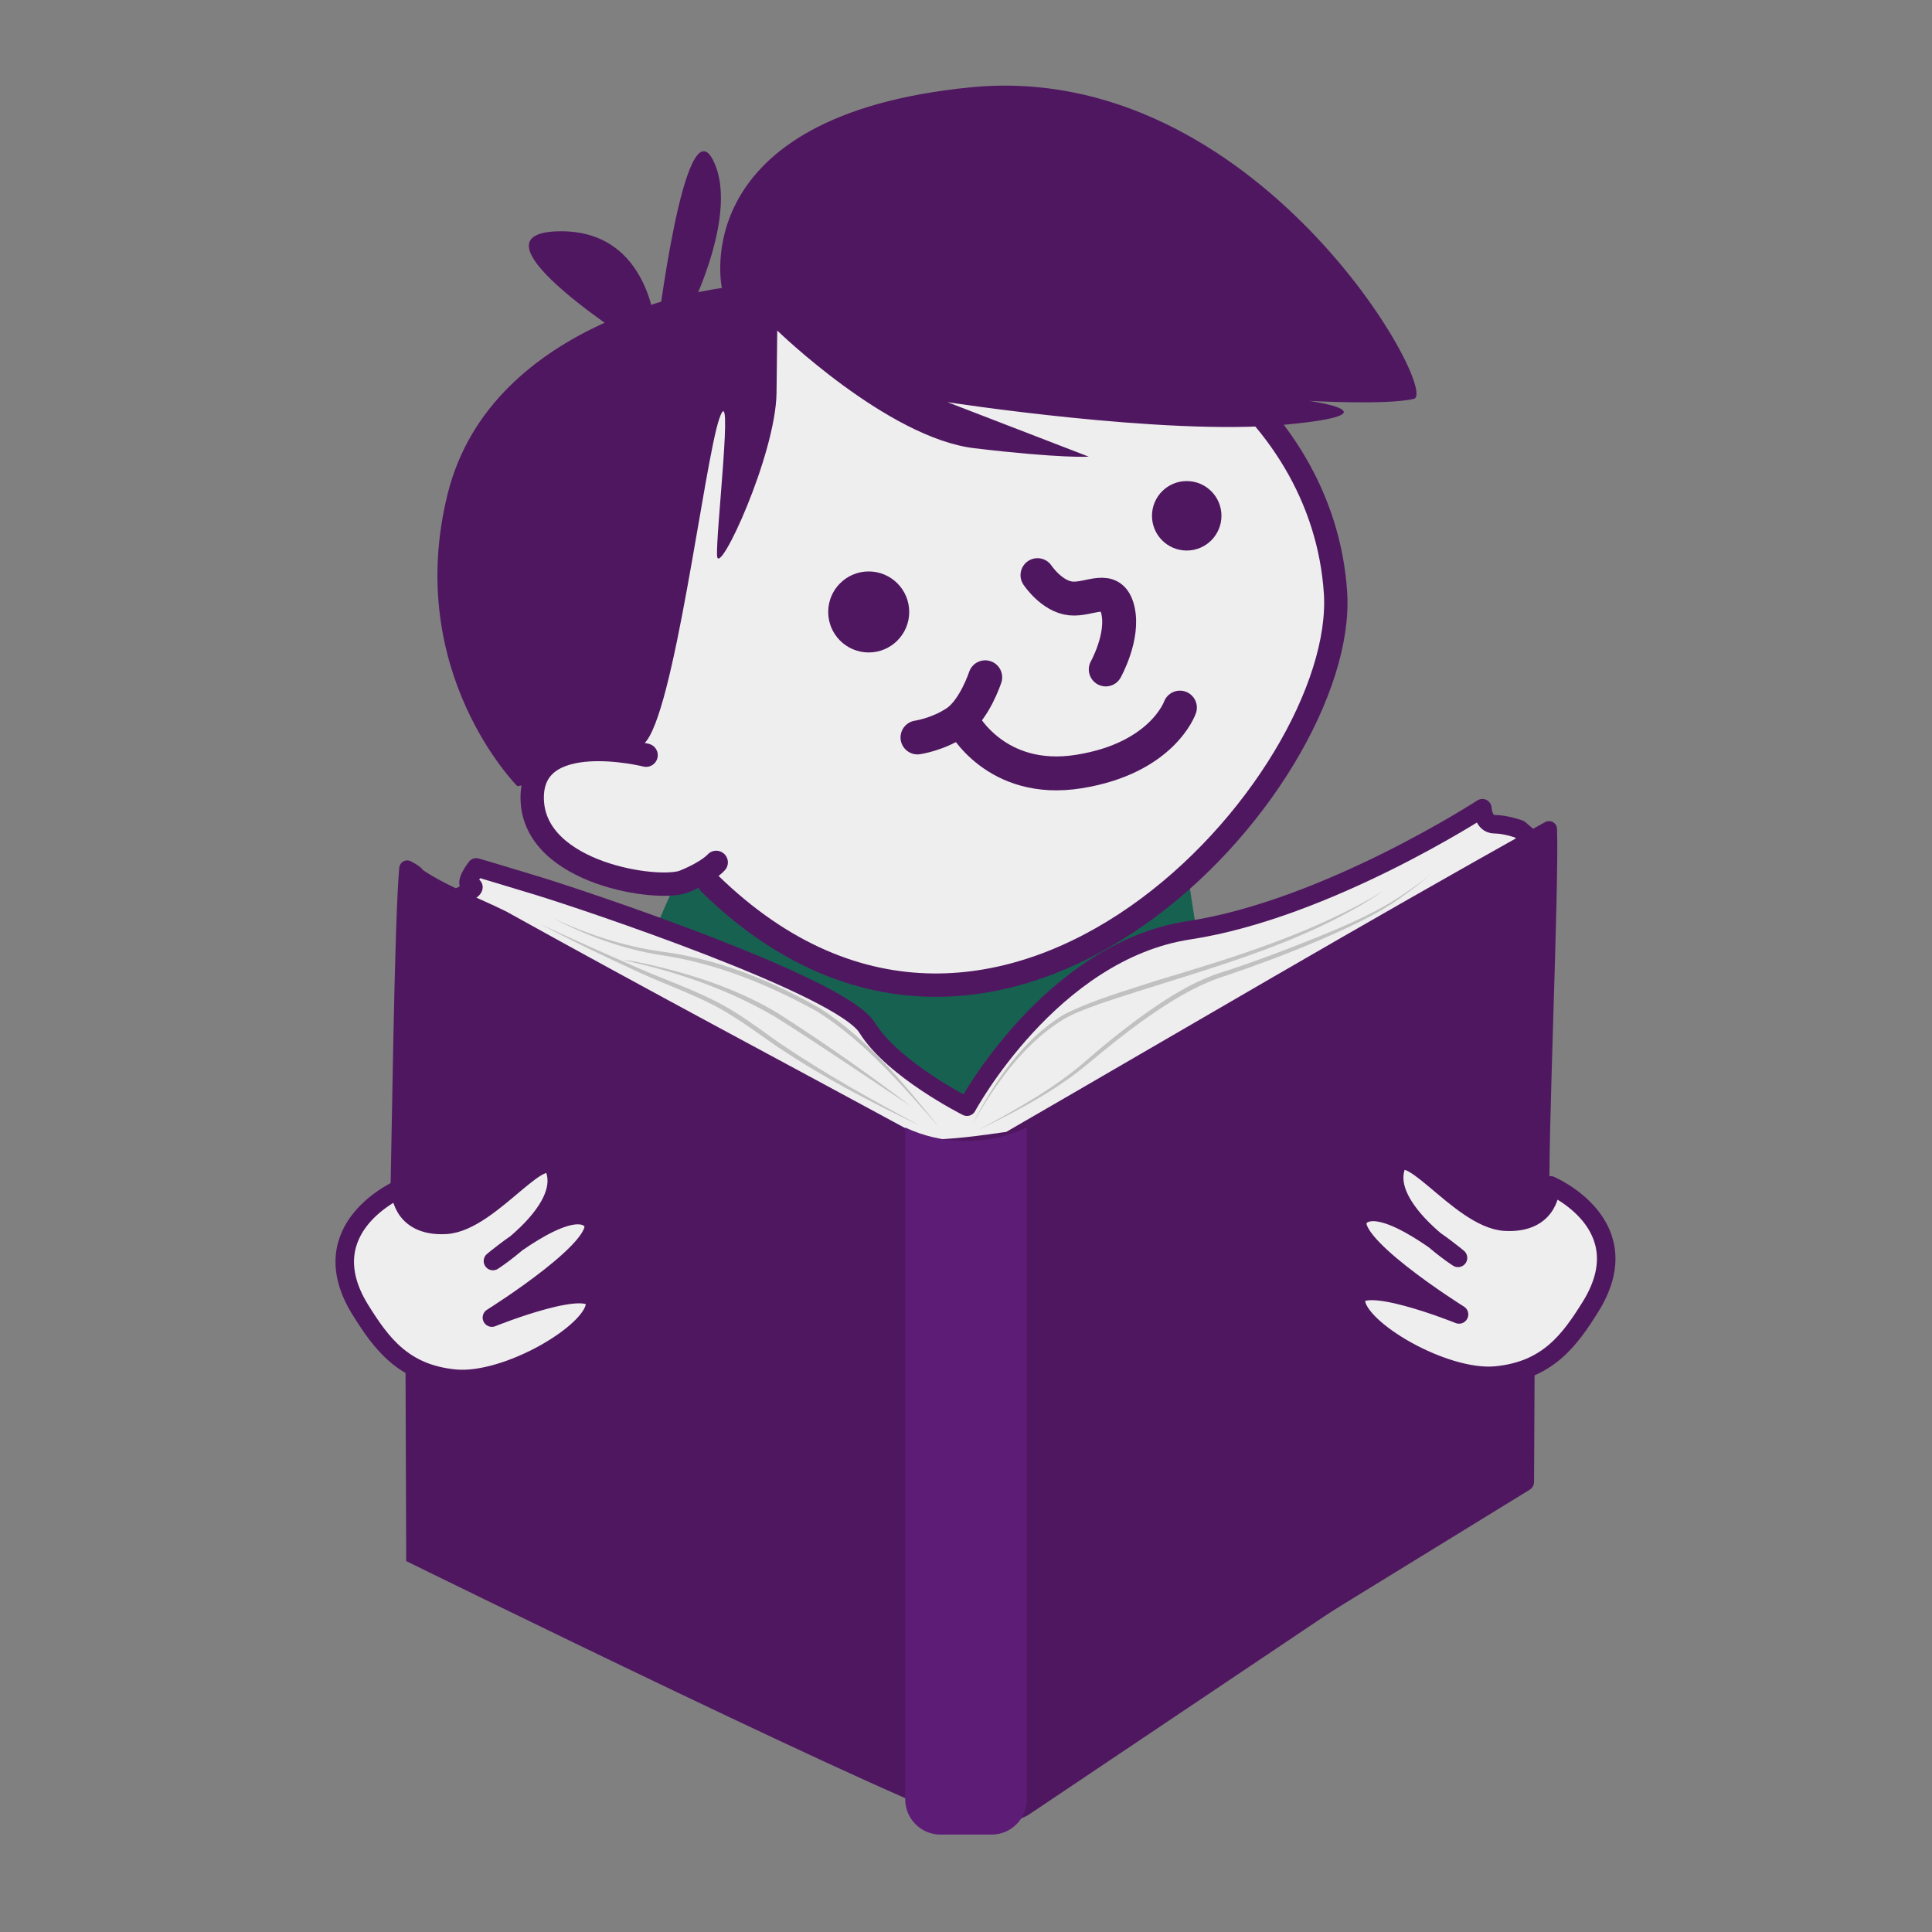
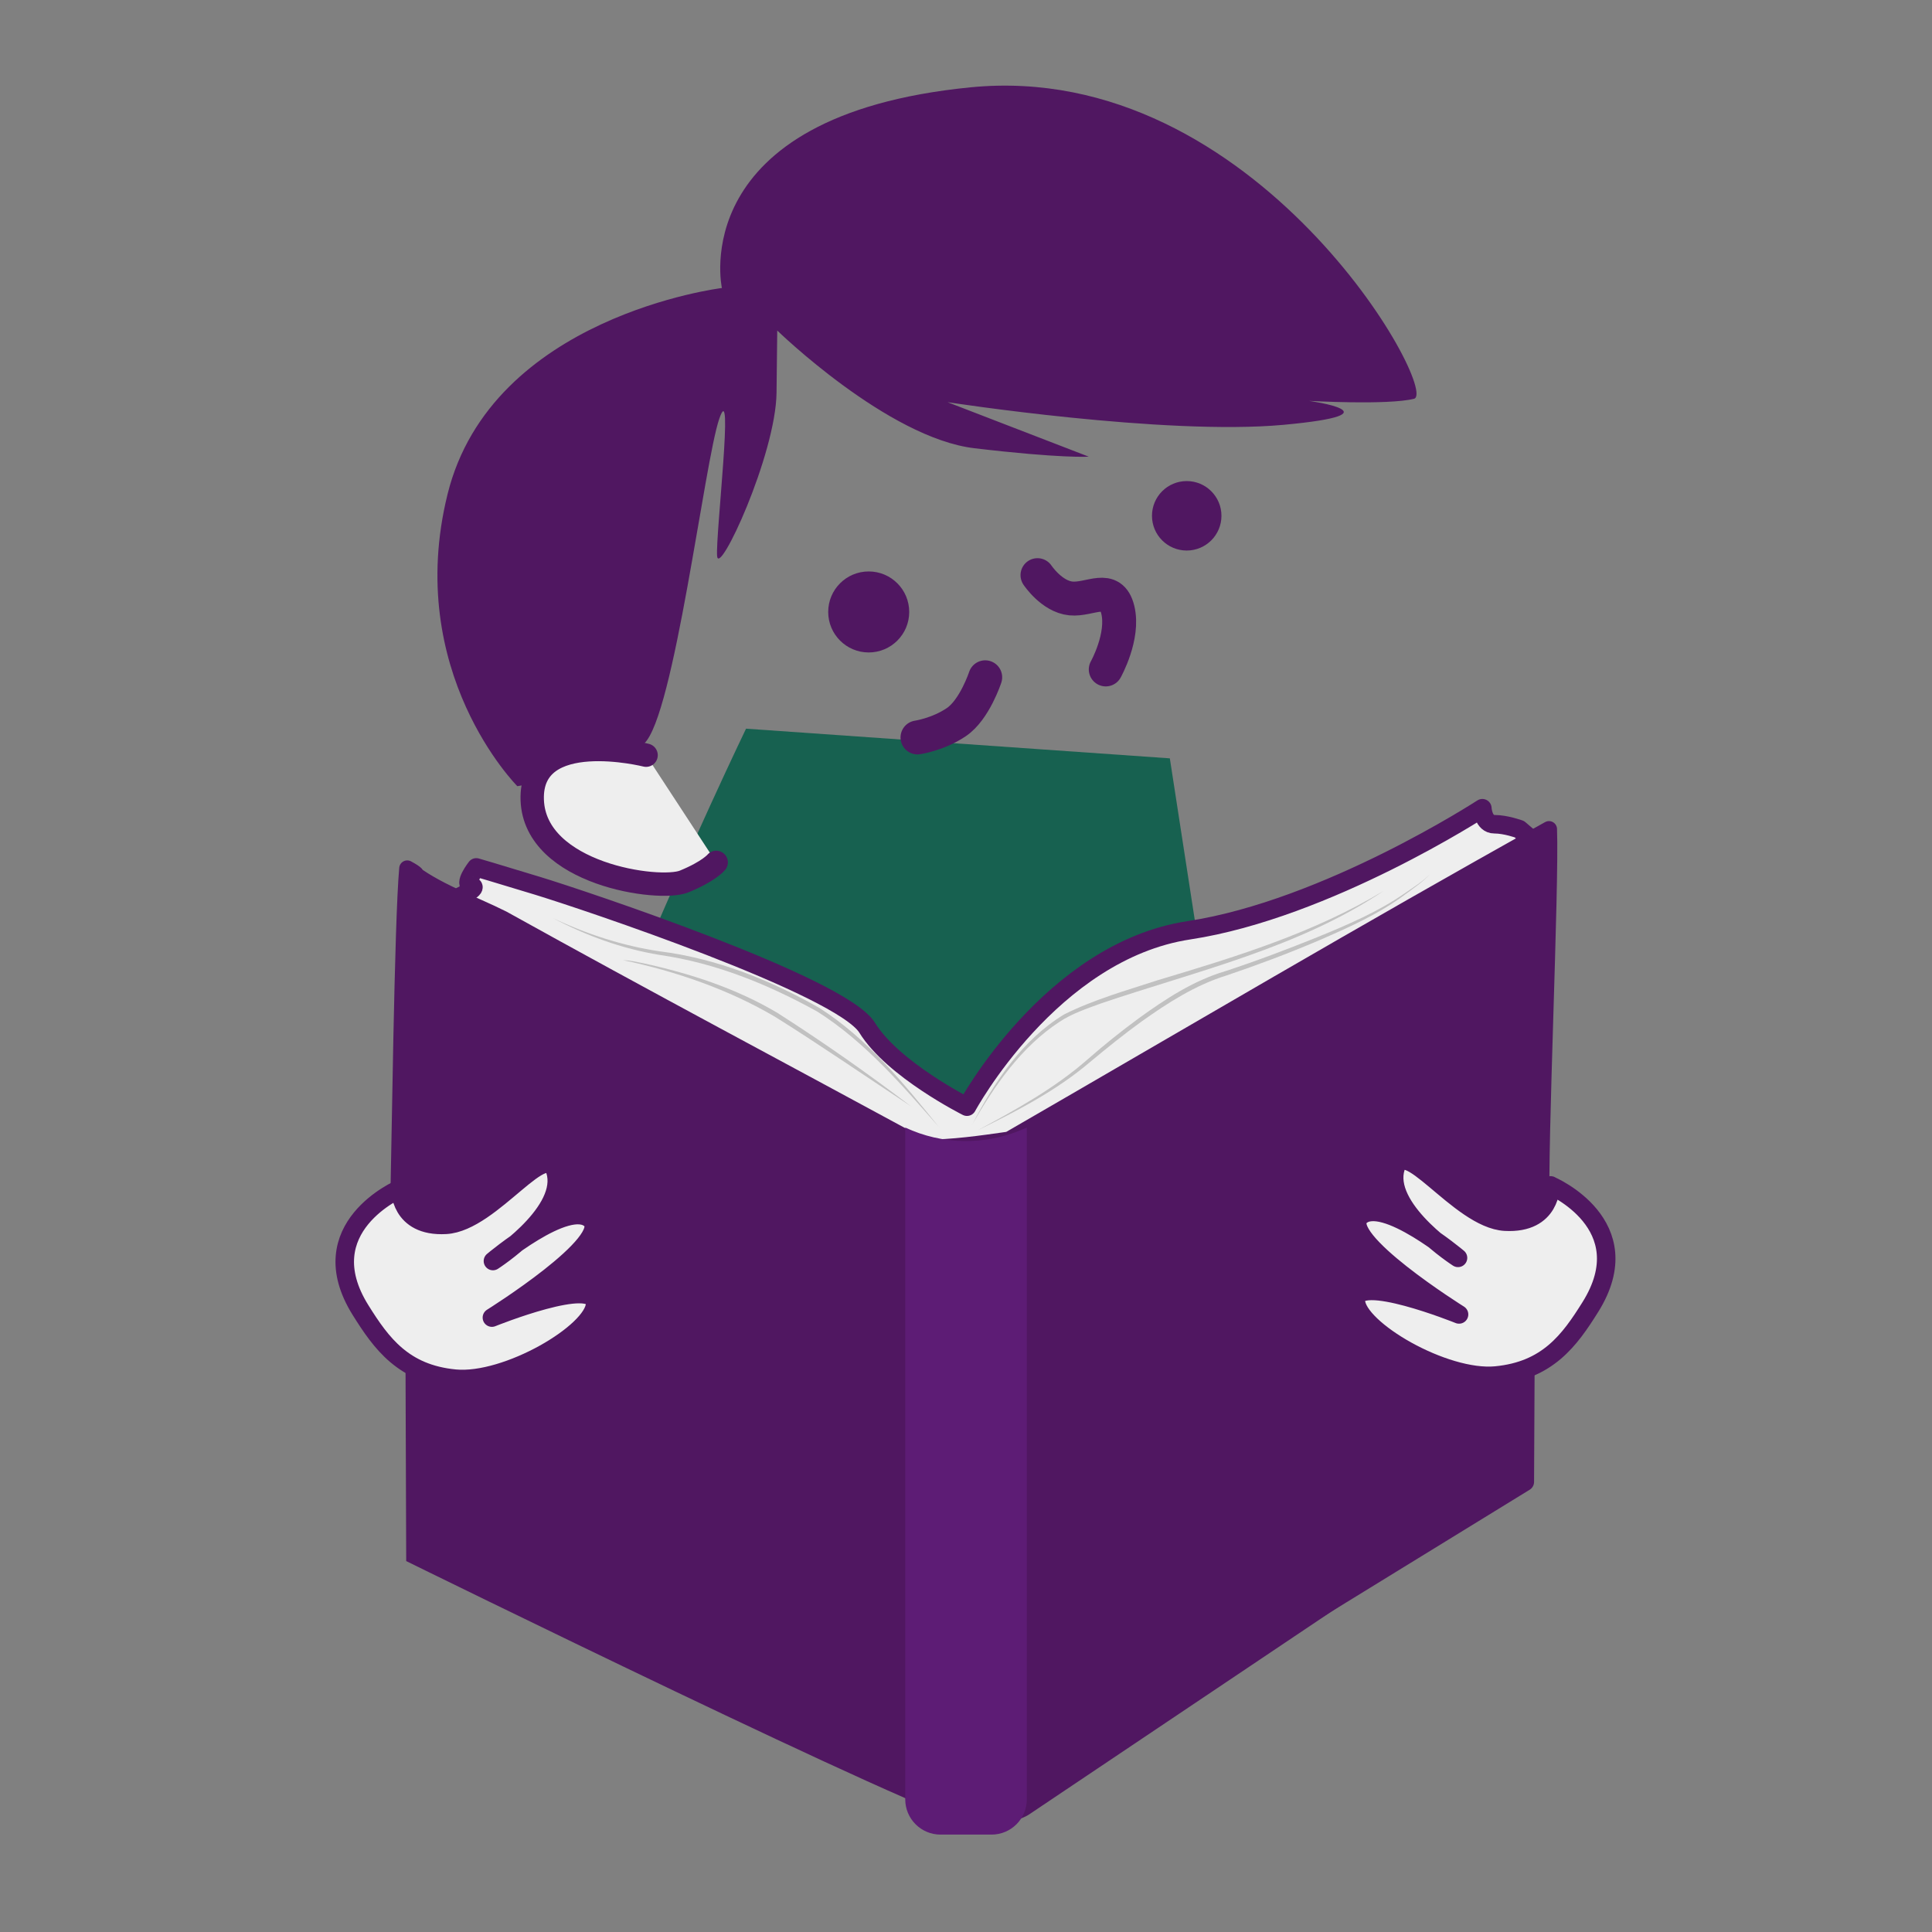
<svg xmlns="http://www.w3.org/2000/svg" id="Layer_2" data-name="Layer 2" viewBox="0 0 354.86 354.86">
  <rect x="0" y="0" width="354.86" height="354.86" fill="#808080" stroke="none" />
  <defs>
    <style> .cls-1 { fill: #501761; } .cls-2 { stroke-width: 6.23px; } .cls-2, .cls-3, .cls-4, .cls-5 { stroke: #501761; stroke-linecap: round; stroke-linejoin: round; } .cls-2, .cls-4, .cls-6 { fill: none; } .cls-3 { stroke-width: 4.29px; } .cls-3, .cls-5 { fill: #eee; } .cls-7 { fill: #176150; } .cls-4 { stroke-width: 2.95px; } .cls-5 { stroke-width: 3.4px; } .cls-8 { fill: #c1c1c1; } .cls-9 { fill: #5d1c75; } </style>
  </defs>
  <g id="Layer_1-2" data-name="Layer 1">
    <g>
      <path class="cls-7" d="m137.03,133.84s-40.91,84.84-47.55,126.9c-6.64,42.06,149.42,34.27,149.42,34.27l-24.03-155.72" />
      <path class="cls-5" d="m280.66,153.66l-1.59-1.36s-2.49-.91-4.58-.91-2.22-2.94-2.22-2.94c0,0-28.53,18.57-53.9,22.42-25.36,3.85-40.76,32.4-40.76,32.4,0,0-13.59-6.81-18.34-14.51-4.76-7.7-52.31-23.55-60.47-26.04-8.15-2.49-11.32-3.4-11.32-3.4,0,0-2.49,3.17-.91,3.4s-2.13,1.99-2.13,1.99v122.6l89.33,43.17,16.83-3.32,89.47-54.98.57-118.5Z" />
      <path class="cls-1" d="m74.17,160.45l93.94,49.82,17.2-.95,99.2-57.03-4.42,119.86-91.09,61.13s-3.33,2.36-10.47,1.7c-7.14-.66-103.92-48.25-103.92-48.25l-.44-126.29Z" />
      <path class="cls-4" d="m73.12,222.16c.28-9.99.77-52.68,1.68-62.65,3.77,2.03.01,1.27,0,0,4.99,4.07,11.63,6.28,17.53,9.23,26.56,14.76,51.65,28.04,77.48,42.06,5.17,0,10.33-.74,15.5-1.48,33.2-19.18,65.67-38.37,99.2-57.03-.29,6.52-.21.12,0,0,.41,10.54-1.79,58.7-1.34,68.9" />
      <line class="cls-4" x1="170.26" y1="212.59" x2="170.26" y2="329.17" />
      <line class="cls-4" x1="185.21" y1="212.56" x2="186.57" y2="329.17" />
      <path class="cls-5" d="m284.82,217.73s.18,7.13-8.37,6.66c-8.55-.47-18.84-16.81-20.27-9.27-1.42,7.54,11.62,15.92,11.62,15.92,0,0-13.79-11.61-17.99-7.6-4.2,4.01,18.18,17.99,18.18,17.99,0,0-19.15-7.73-18.96-2.51s16.23,14.64,25.73,13.73c9.49-.91,13.51-6.44,17.35-12.58,9.5-15.2-7.31-22.33-7.31-22.33Z" />
      <path class="cls-5" d="m73.52,218.31s-.18,7.13,8.37,6.66c8.55-.47,18.84-16.81,20.27-9.27,1.42,7.54-11.62,15.92-11.62,15.92,0,0,13.79-11.61,17.99-7.6,4.2,4.01-18.18,17.99-18.18,17.99,0,0,19.15-7.73,18.96-2.51-.2,5.22-16.23,14.64-25.73,13.73-9.49-.91-13.51-6.44-17.35-12.58-9.5-15.2,7.31-22.33,7.31-22.33Z" />
      <path class="cls-8" d="m178.53,206.65c4.01-7.81,9.22-15.65,16.91-20.32,5.47-2.74,11.39-4.38,17.17-6.28,14.29-4.28,28.71-8.68,41.55-16.43-15.67,10.52-34.33,14.71-51.96,20.69-2.6.96-5.27,1.84-7.59,3.37-7.01,4.58-12,11.76-16.09,18.97h0Z" />
      <path class="cls-8" d="m179.66,207.56c7.02-3.79,14.11-7.71,20.12-12.99,3.02-2.65,6.16-5.16,9.4-7.55,4.87-3.52,10.06-6.93,15.88-8.64,5.71-1.87,11.32-4,16.89-6.24,5.55-2.27,11.1-4.63,16.05-8.05,1.64-1.14,3.38-2.2,4.76-3.64-1.34,1.49-3.04,2.62-4.64,3.81-4.83,3.63-10.41,6.1-15.92,8.49-5.54,2.36-11.18,4.48-16.89,6.41-5.75,1.77-10.81,5.03-15.68,8.5-3.24,2.34-6.35,4.86-9.43,7.42-6.14,5.23-13.36,8.95-20.55,12.49h0Z" />
      <path class="cls-8" d="m172.54,207.11c-6.78-7.71-13.68-15.78-22.41-21.3-9.03-5-18.74-8.96-29.01-10.42-6.88-1.13-13.48-3.54-19.6-6.78,6.22,2.96,12.88,5.13,19.69,6.13,10.38,1.3,20.24,5.26,29.3,10.4,8.83,5.63,15.55,13.91,22.02,21.97h0Z" />
-       <path class="cls-8" d="m168.79,206.65c-8.92-4.22-17.69-8.82-25.9-14.32-2.74-1.86-5.34-3.84-8.13-5.55-5.46-3.61-11.8-5.56-17.77-8.36-5.98-2.75-11.92-5.58-17.72-8.69,5.93,2.82,11.97,5.45,17.98,8.09,6.02,2.64,12.38,4.66,17.96,8.23,2.81,1.75,5.43,3.77,8.12,5.63,8.16,5.52,16.77,10.34,25.47,14.96h0Z" />
      <path class="cls-8" d="m167.43,203.27c-7.42-4.9-17.65-11.89-25.08-16.51-8.54-5.04-18.23-8.35-27.92-10.41,1.26.04,2.49.33,3.71.57,8.58,1.87,17.05,4.6,24.65,9.12,8.45,5.4,16.65,11.16,24.63,17.23h0Z" />
      <g>
        <g>
          <g>
-             <path class="cls-3" d="m108.38,151.99c-42.65-67.14,16.62-98.15,57.97-100.85,41.34-2.7,76.69,23.15,78.95,57.74,2.26,34.59-61.21,105.87-114.94,53.42" />
            <g>
              <circle class="cls-1" cx="159.56" cy="112.4" r="7.44" />
              <circle class="cls-1" cx="217.97" cy="94.74" r="6.38" />
              <path class="cls-2" d="m190.56,105.64s2.6,3.93,6.13,4.28,7.42-2.82,8.62,2.07c1.2,4.89-2.21,10.97-2.21,10.97" />
-               <path class="cls-2" d="m176.81,132.57s6.02,11.6,21.37,9.14c15.34-2.46,18.54-11.74,18.54-11.74" />
              <path class="cls-2" d="m180.96,124.4s-1.95,5.98-5.31,8.24c-3.36,2.27-7.13,2.81-7.13,2.81" />
            </g>
            <path class="cls-1" d="m132.59,52.9s-42.28,5.15-50.38,37.85c-8.1,32.71,12.81,53.65,12.81,53.65,0,0,17.76-2.78,23.28-7.82,5.52-5.04,11.06-51.63,13.81-59.66,2.75-8.02-.67,21.11-.4,25.18.27,4.08,10.78-18.55,10.92-29.97l.13-11.42s20.3,19.74,36.22,21.62c15.92,1.89,21,1.55,21,1.55l-25.94-10.01s39.89,6.17,61.7,4.16c21.81-2.01,4.69-4.4,4.69-4.4,0,0,14.39.82,19.28-.38,4.89-1.2-28.85-62.4-81.46-57.21-52.61,5.19-45.66,36.84-45.66,36.84Z" />
          </g>
          <path class="cls-3" d="m118.67,138.71s-21.41-5.37-20.91,8.25c.5,13.62,23.33,16.81,27.89,14.95,4.56-1.86,5.9-3.51,5.9-3.51" />
        </g>
-         <path class="cls-1" d="m117.98,63.95s-33.38-20.89-15.65-21.46,18.26,19.29,18.26,19.29c0,0,5.13-43.04,10.43-32.27,5.31,10.77-6.19,31.41-6.19,31.41" />
      </g>
-       <rect class="cls-6" width="354.86" height="354.86" />
      <path class="cls-9" d="m182.12,336.97h-9.37c-3.58,0-6.48-2.9-6.48-6.48v-123.39h0c6.78,3.18,14.61,3.31,21.49.36l.84-.36v123.39c0,3.58-2.9,6.48-6.48,6.48Z" />
    </g>
  </g>
</svg>